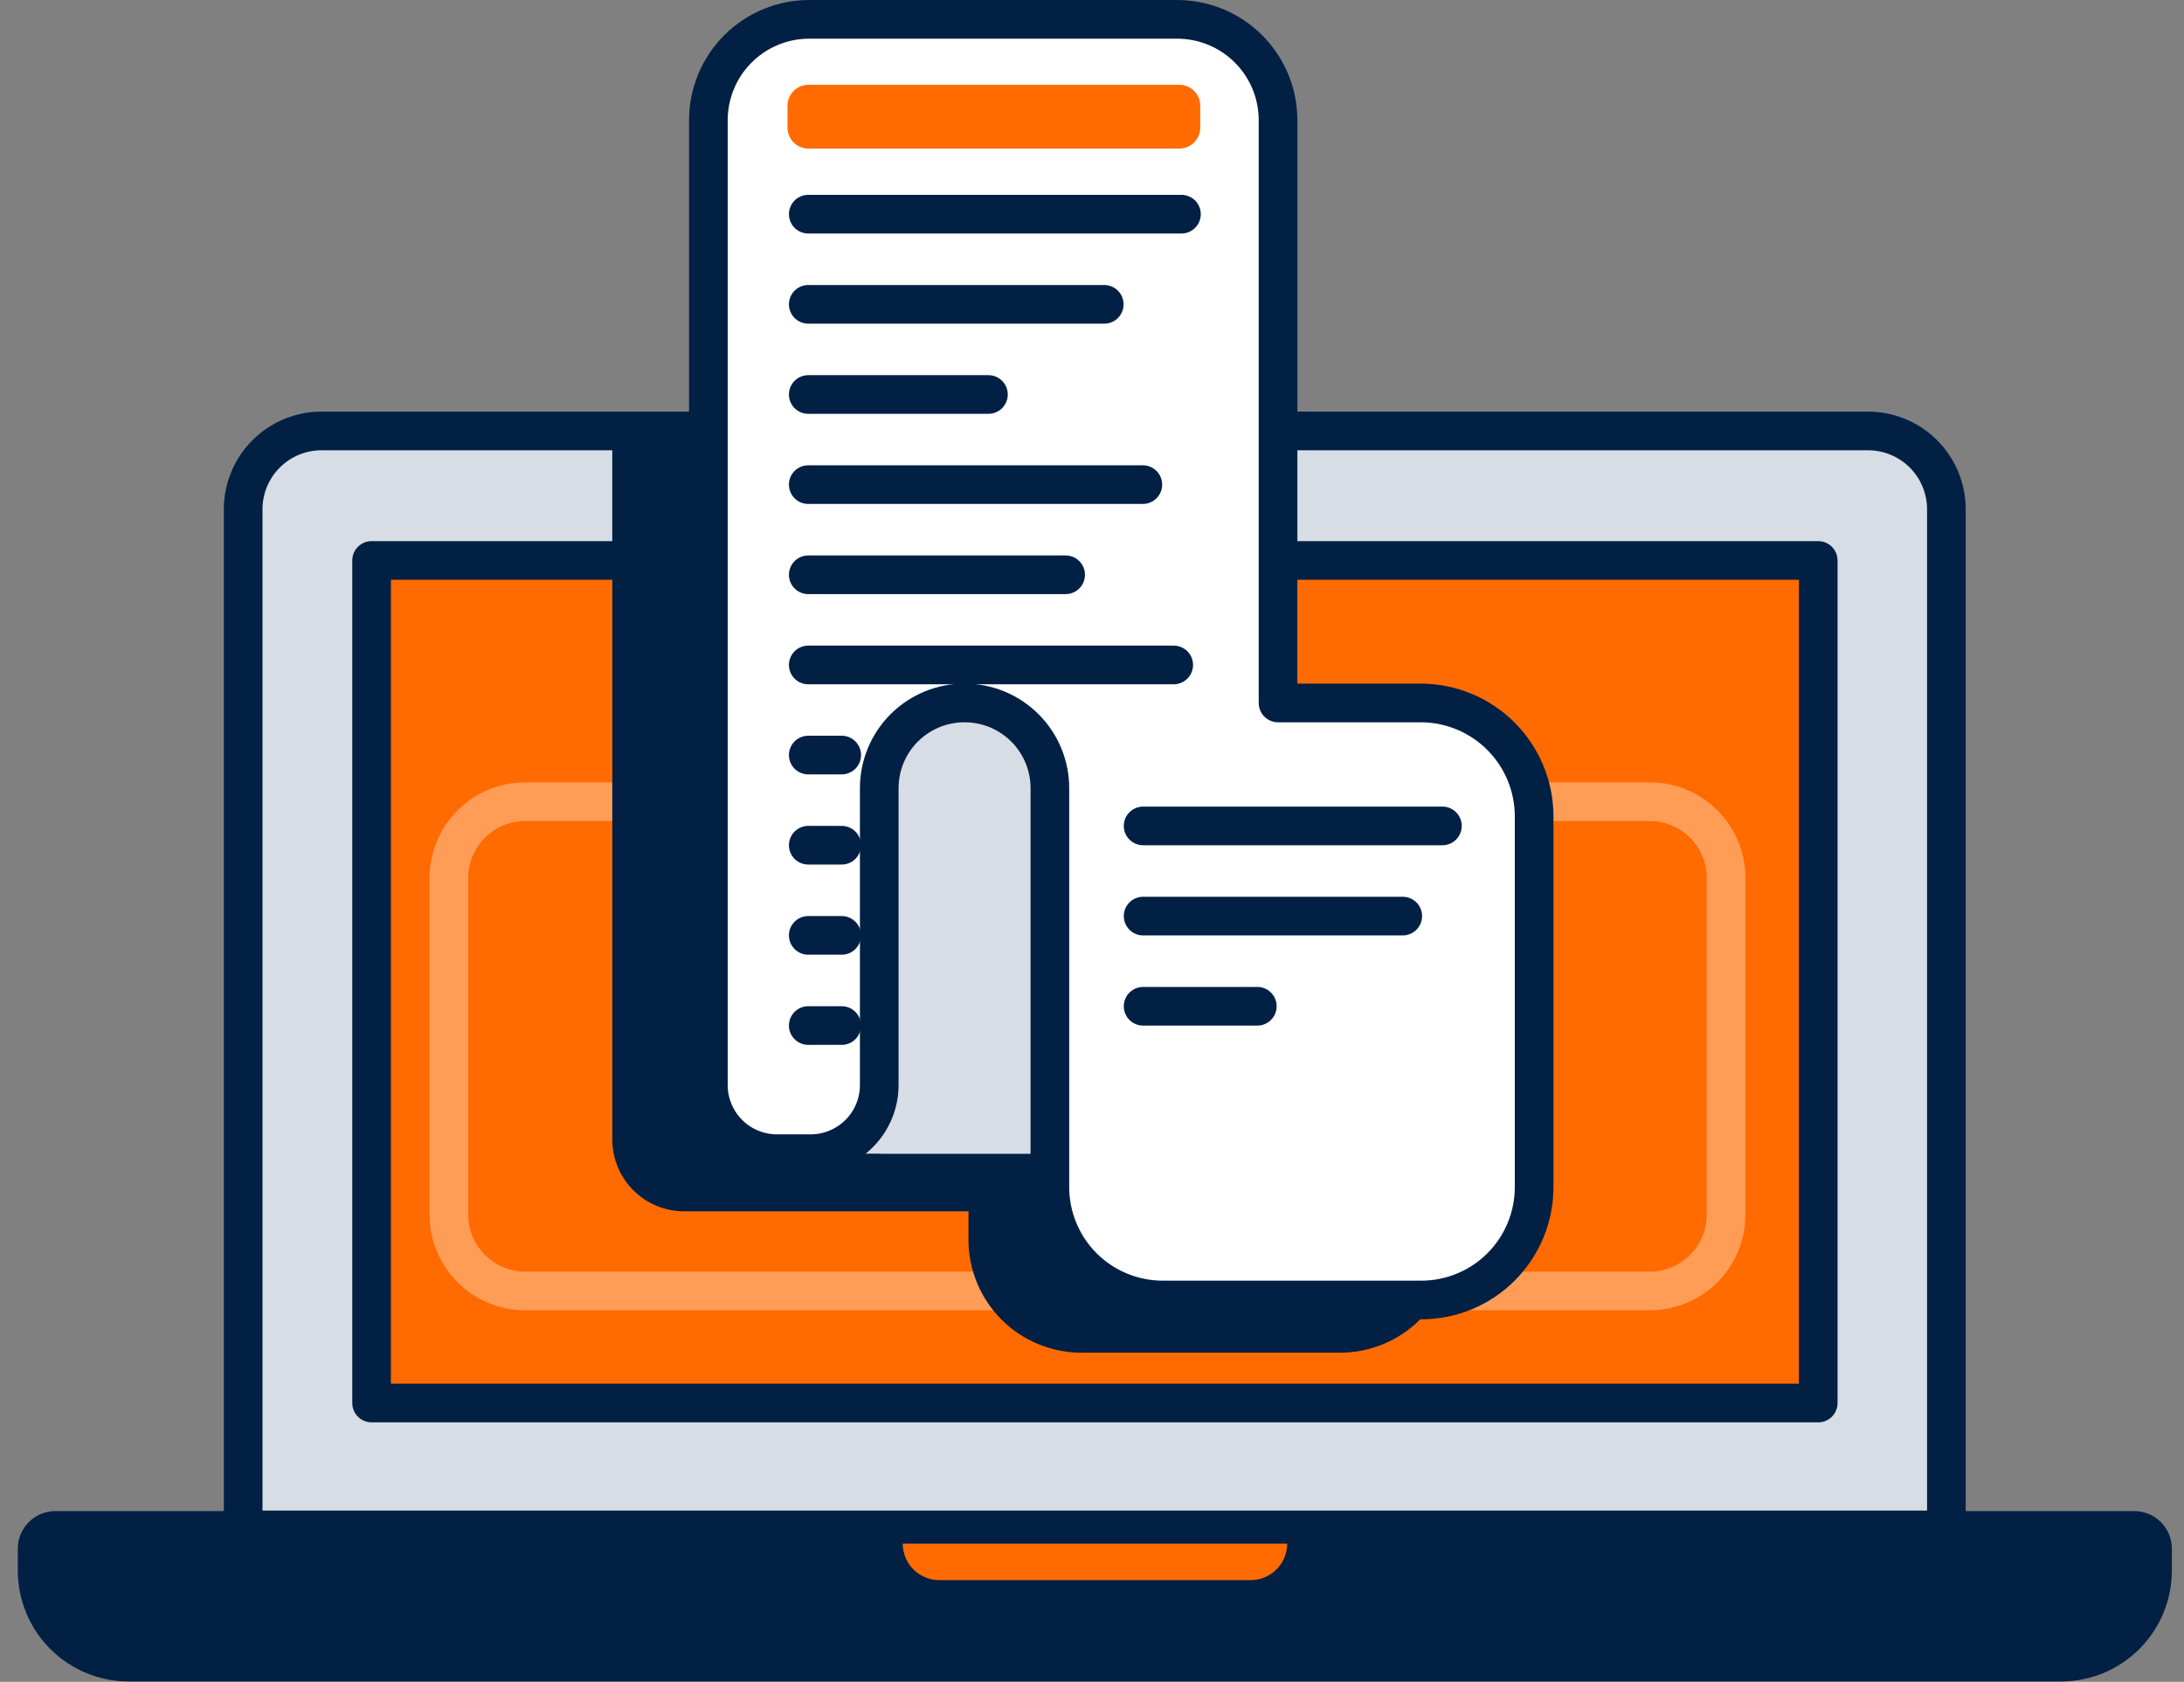
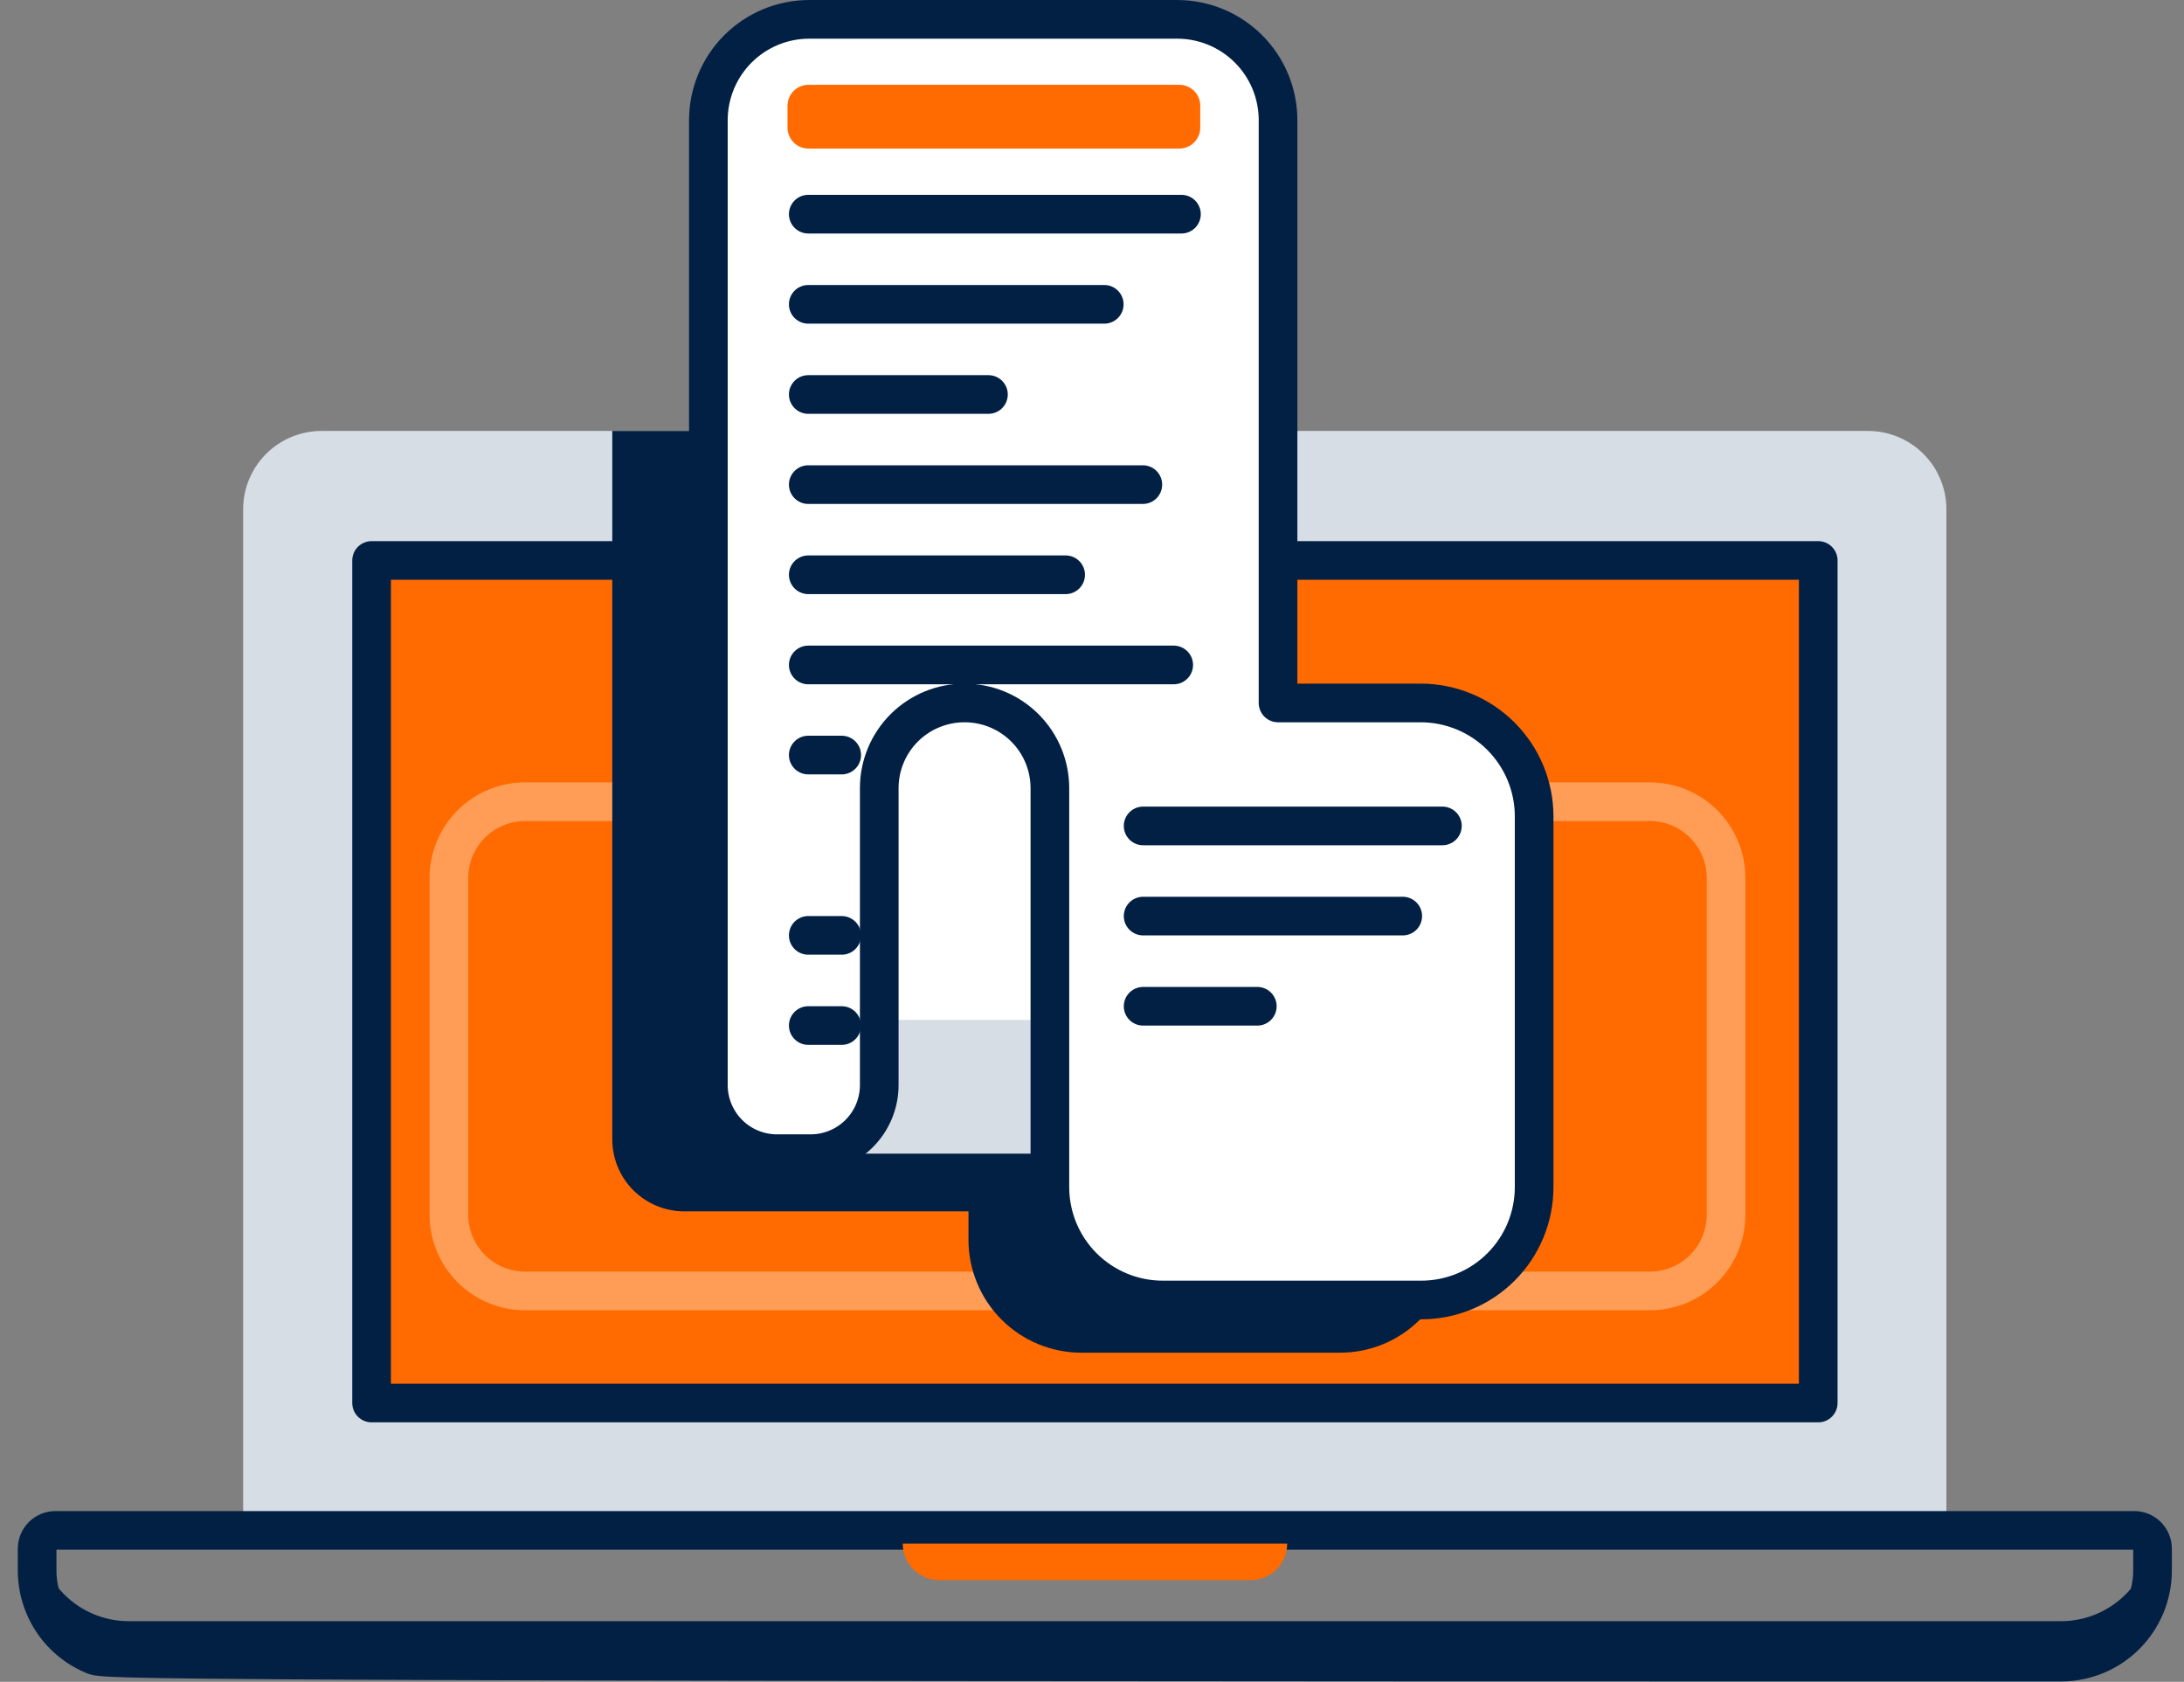
<svg xmlns="http://www.w3.org/2000/svg" width="113" height="87" viewBox="0 0 113 87" fill="none">
  <rect x="0" y="0" width="113" height="87" fill="#808080" stroke="none" />
  <path d="M16.644 22.293H96.653C97.728 22.293 98.759 22.72 99.519 23.48C100.279 24.24 100.706 25.271 100.706 26.346V79.143H12.581V26.346C12.581 25.813 12.686 25.285 12.89 24.793C13.095 24.301 13.394 23.853 13.772 23.477C14.149 23.1 14.597 22.802 15.09 22.599C15.583 22.395 16.111 22.291 16.644 22.293Z" fill="#D7DDE5" />
-   <path d="M16.644 22.293H96.653C97.728 22.293 98.759 22.72 99.519 23.48C100.279 24.24 100.706 25.271 100.706 26.346V79.143H12.581V26.346C12.581 25.813 12.686 25.285 12.89 24.793C13.095 24.301 13.394 23.853 13.772 23.477C14.149 23.1 14.597 22.802 15.09 22.599C15.583 22.395 16.111 22.291 16.644 22.293Z" stroke="#022044" stroke-width="2" stroke-linecap="round" stroke-linejoin="round" />
  <path d="M94.075 28.993H19.226V72.578H94.075V28.993Z" fill="#FF6B00" />
  <path d="M94.075 28.993H19.226V72.578H94.075V28.993Z" stroke="#022044" stroke-width="2" stroke-linecap="round" stroke-linejoin="round" />
-   <path d="M2.868 79.168H110.428C110.679 79.168 110.919 79.267 111.096 79.445C111.273 79.622 111.372 79.862 111.372 80.112V81.245C111.372 82.501 110.873 83.706 109.985 84.595C109.097 85.483 107.892 85.982 106.636 85.982H6.661C6.038 85.982 5.422 85.86 4.847 85.622C4.272 85.384 3.75 85.036 3.309 84.596C2.869 84.156 2.52 83.633 2.282 83.059C2.044 82.484 1.921 81.868 1.921 81.245V80.112C1.921 79.988 1.945 79.865 1.993 79.75C2.041 79.635 2.111 79.531 2.199 79.443C2.287 79.356 2.391 79.286 2.506 79.239C2.621 79.192 2.744 79.168 2.868 79.168Z" fill="#022044" />
  <path d="M106.639 83.864H6.658C5.523 83.863 4.427 83.453 3.57 82.71C2.713 81.966 2.152 80.939 1.99 79.817C1.955 79.918 1.936 80.024 1.934 80.131V81.264C1.934 81.887 2.056 82.503 2.294 83.078C2.533 83.653 2.882 84.175 3.322 84.615C3.762 85.055 4.285 85.403 4.86 85.641C5.435 85.879 6.051 86.001 6.673 86.001H106.639C107.895 86.001 109.1 85.502 109.988 84.614C110.877 83.725 111.376 82.52 111.376 81.264V80.112C111.376 80.005 111.358 79.899 111.322 79.798C111.16 80.925 110.598 81.956 109.738 82.703C108.878 83.45 107.778 83.862 106.639 83.864Z" fill="#022044" />
-   <path d="M2.868 79.168H110.428C110.679 79.168 110.919 79.267 111.096 79.445C111.273 79.622 111.372 79.862 111.372 80.112V81.245C111.372 82.501 110.873 83.706 109.985 84.595C109.097 85.483 107.892 85.982 106.636 85.982H6.661C6.038 85.982 5.422 85.86 4.847 85.622C4.272 85.384 3.75 85.036 3.309 84.596C2.869 84.156 2.52 83.633 2.282 83.059C2.044 82.484 1.921 81.868 1.921 81.245V80.112C1.921 79.988 1.945 79.865 1.993 79.75C2.041 79.635 2.111 79.531 2.199 79.443C2.287 79.356 2.391 79.286 2.506 79.239C2.621 79.192 2.744 79.168 2.868 79.168V79.168Z" stroke="#022044" stroke-width="2" stroke-linecap="round" stroke-linejoin="round" />
+   <path d="M2.868 79.168H110.428C110.679 79.168 110.919 79.267 111.096 79.445C111.273 79.622 111.372 79.862 111.372 80.112V81.245C111.372 82.501 110.873 83.706 109.985 84.595C109.097 85.483 107.892 85.982 106.636 85.982C6.038 85.982 5.422 85.86 4.847 85.622C4.272 85.384 3.75 85.036 3.309 84.596C2.869 84.156 2.52 83.633 2.282 83.059C2.044 82.484 1.921 81.868 1.921 81.245V80.112C1.921 79.988 1.945 79.865 1.993 79.75C2.041 79.635 2.111 79.531 2.199 79.443C2.287 79.356 2.391 79.286 2.506 79.239C2.621 79.192 2.744 79.168 2.868 79.168V79.168Z" stroke="#022044" stroke-width="2" stroke-linecap="round" stroke-linejoin="round" />
  <path d="M46.701 79.851H66.599C66.599 80.352 66.4 80.832 66.046 81.186C65.691 81.54 65.211 81.74 64.71 81.74H48.596C48.095 81.74 47.615 81.54 47.261 81.186C46.906 80.832 46.708 80.352 46.708 79.851H46.701Z" fill="#FF6B00" />
-   <path d="M56.464 27.114C57.325 27.114 58.022 26.417 58.022 25.556C58.022 24.696 57.325 23.998 56.464 23.998C55.604 23.998 54.906 24.696 54.906 25.556C54.906 26.417 55.604 27.114 56.464 27.114Z" fill="#022044" />
  <path opacity="0.34" d="M85.365 66.78H27.168C26.123 66.78 25.121 66.365 24.382 65.626C23.643 64.887 23.227 63.885 23.227 62.84V45.413C23.227 44.368 23.643 43.366 24.382 42.627C25.121 41.888 26.123 41.473 27.168 41.473H85.365C86.41 41.473 87.413 41.888 88.152 42.627C88.891 43.366 89.306 44.368 89.306 45.413V62.84C89.306 63.885 88.891 64.887 88.152 65.626C87.413 66.365 86.41 66.78 85.365 66.78Z" stroke="white" stroke-width="2" stroke-linecap="round" stroke-linejoin="round" />
  <path d="M61.16 22.293H31.679V58.94C31.679 59.928 32.071 60.875 32.769 61.573C33.468 62.271 34.414 62.663 35.402 62.663H57.657V55.739H61.16V22.293Z" fill="#022044" />
  <path d="M69.324 69.975H55.951C54.401 69.975 52.916 69.359 51.82 68.264C50.725 67.168 50.109 65.683 50.109 64.133V39.09H69.308C70.865 39.09 72.358 39.709 73.459 40.809C74.559 41.91 75.178 43.403 75.178 44.96V64.133C75.178 64.902 75.026 65.662 74.732 66.372C74.438 67.081 74.006 67.726 73.462 68.268C72.919 68.811 72.273 69.241 71.563 69.534C70.853 69.827 70.092 69.977 69.324 69.975Z" fill="#022044" />
  <path d="M36.651 44.699H66.126V59.68H42.188C40.719 59.68 39.311 59.096 38.273 58.058C37.235 57.02 36.651 55.612 36.651 54.144V44.702V44.699Z" fill="#D7DDE5" />
  <path d="M41.873 1.004H60.911C62.295 1.004 63.623 1.554 64.601 2.533C65.58 3.511 66.129 4.838 66.129 6.222V52.759H40.554C39.518 52.759 38.525 52.347 37.792 51.615C37.06 50.882 36.648 49.889 36.648 48.853V6.222C36.648 5.537 36.784 4.858 37.046 4.224C37.309 3.591 37.694 3.015 38.179 2.53C38.664 2.046 39.24 1.661 39.874 1.4C40.508 1.138 41.187 1.003 41.873 1.004Z" fill="white" />
  <path d="M36.651 36.355H45.495V56.127C45.495 57.068 45.121 57.971 44.456 58.637C43.79 59.303 42.887 59.677 41.945 59.677H40.205C39.263 59.677 38.36 59.303 37.694 58.637C37.029 57.971 36.654 57.068 36.654 56.127V36.355H36.651Z" fill="white" />
  <path d="M73.551 67.23H60.178C58.629 67.23 57.143 66.615 56.047 65.519C54.952 64.424 54.336 62.938 54.336 61.389V36.355H73.513C75.07 36.355 76.563 36.973 77.664 38.074C78.764 39.175 79.383 40.668 79.383 42.225V61.398C79.38 62.944 78.765 64.426 77.672 65.519C76.579 66.612 75.097 67.228 73.551 67.23Z" fill="white" />
-   <path d="M49.052 36.355H50.792C51.734 36.355 52.637 36.729 53.302 37.395C53.968 38.061 54.342 38.964 54.342 39.905V59.677H45.495V39.908C45.495 39.441 45.586 38.979 45.765 38.547C45.944 38.116 46.206 37.724 46.536 37.394C46.866 37.064 47.259 36.802 47.69 36.624C48.122 36.446 48.585 36.354 49.052 36.355Z" fill="#D7DDE5" />
  <path d="M61.018 4.387H41.829C41.231 4.387 40.746 4.872 40.746 5.47V6.603C40.746 7.201 41.231 7.686 41.829 7.686H61.018C61.616 7.686 62.101 7.201 62.101 6.603V5.47C62.101 4.872 61.616 4.387 61.018 4.387Z" fill="#FF6B00" />
  <path d="M41.819 11.079H61.128" stroke="#022044" stroke-width="2" stroke-miterlimit="10" stroke-linecap="round" />
  <path d="M41.819 15.743H57.134" stroke="#022044" stroke-width="2" stroke-miterlimit="10" stroke-linecap="round" />
  <path d="M41.819 20.407H51.142" stroke="#022044" stroke-width="2" stroke-miterlimit="10" stroke-linecap="round" />
  <path d="M41.819 25.069H59.13" stroke="#022044" stroke-width="2" stroke-miterlimit="10" stroke-linecap="round" />
  <path d="M41.819 29.733H55.136" stroke="#022044" stroke-width="2" stroke-miterlimit="10" stroke-linecap="round" />
  <path d="M41.819 34.398H60.728" stroke="#022044" stroke-width="2" stroke-miterlimit="10" stroke-linecap="round" />
  <path d="M41.819 39.059H43.55" stroke="#022044" stroke-width="2" stroke-miterlimit="10" stroke-linecap="round" />
-   <path d="M41.819 43.723H43.55" stroke="#022044" stroke-width="2" stroke-miterlimit="10" stroke-linecap="round" />
  <path d="M41.819 48.387H43.55" stroke="#022044" stroke-width="2" stroke-miterlimit="10" stroke-linecap="round" />
  <path d="M41.819 53.051H43.55" stroke="#022044" stroke-width="2" stroke-miterlimit="10" stroke-linecap="round" />
  <path d="M59.145 42.725H74.63" stroke="#022044" stroke-width="2" stroke-miterlimit="10" stroke-linecap="round" />
  <path d="M59.145 47.389H72.578" stroke="#022044" stroke-width="2" stroke-miterlimit="10" stroke-linecap="round" />
  <path d="M59.145 52.054H65.053" stroke="#022044" stroke-width="2" stroke-miterlimit="10" stroke-linecap="round" />
  <path d="M73.519 36.364H66.126V6.222C66.126 5.537 65.992 4.858 65.73 4.224C65.468 3.591 65.083 3.015 64.599 2.53C64.114 2.046 63.539 1.661 62.906 1.398C62.272 1.136 61.593 1.001 60.908 1.001H41.87C41.184 1.001 40.505 1.136 39.872 1.398C39.239 1.661 38.663 2.046 38.179 2.53C37.694 3.015 37.31 3.591 37.048 4.224C36.786 4.858 36.651 5.537 36.651 6.222V56.127C36.651 56.593 36.742 57.055 36.921 57.486C37.099 57.917 37.36 58.309 37.69 58.639C38.02 58.969 38.411 59.231 38.842 59.409C39.273 59.588 39.735 59.68 40.202 59.68H41.942C42.408 59.68 42.87 59.588 43.301 59.409C43.732 59.231 44.124 58.969 44.453 58.639C44.783 58.309 45.045 57.917 45.223 57.486C45.401 57.055 45.493 56.593 45.492 56.127V40.771C45.492 40.191 45.607 39.616 45.829 39.081C46.051 38.545 46.377 38.059 46.788 37.649C47.199 37.24 47.687 36.916 48.223 36.695C48.76 36.475 49.334 36.362 49.914 36.364V36.364C50.494 36.364 51.068 36.479 51.604 36.701C52.14 36.924 52.626 37.25 53.035 37.66C53.445 38.071 53.769 38.559 53.99 39.095C54.21 39.632 54.323 40.206 54.321 40.786V61.408C54.321 62.957 54.936 64.443 56.031 65.538C57.127 66.634 58.613 67.249 60.162 67.249H73.535C75.084 67.249 76.57 66.634 77.665 65.538C78.761 64.443 79.376 62.957 79.376 61.408V42.225C79.374 40.672 78.756 39.183 77.658 38.085C76.561 36.986 75.072 36.368 73.519 36.364V36.364Z" stroke="#022044" stroke-width="2" stroke-linecap="round" stroke-linejoin="round" />
</svg>